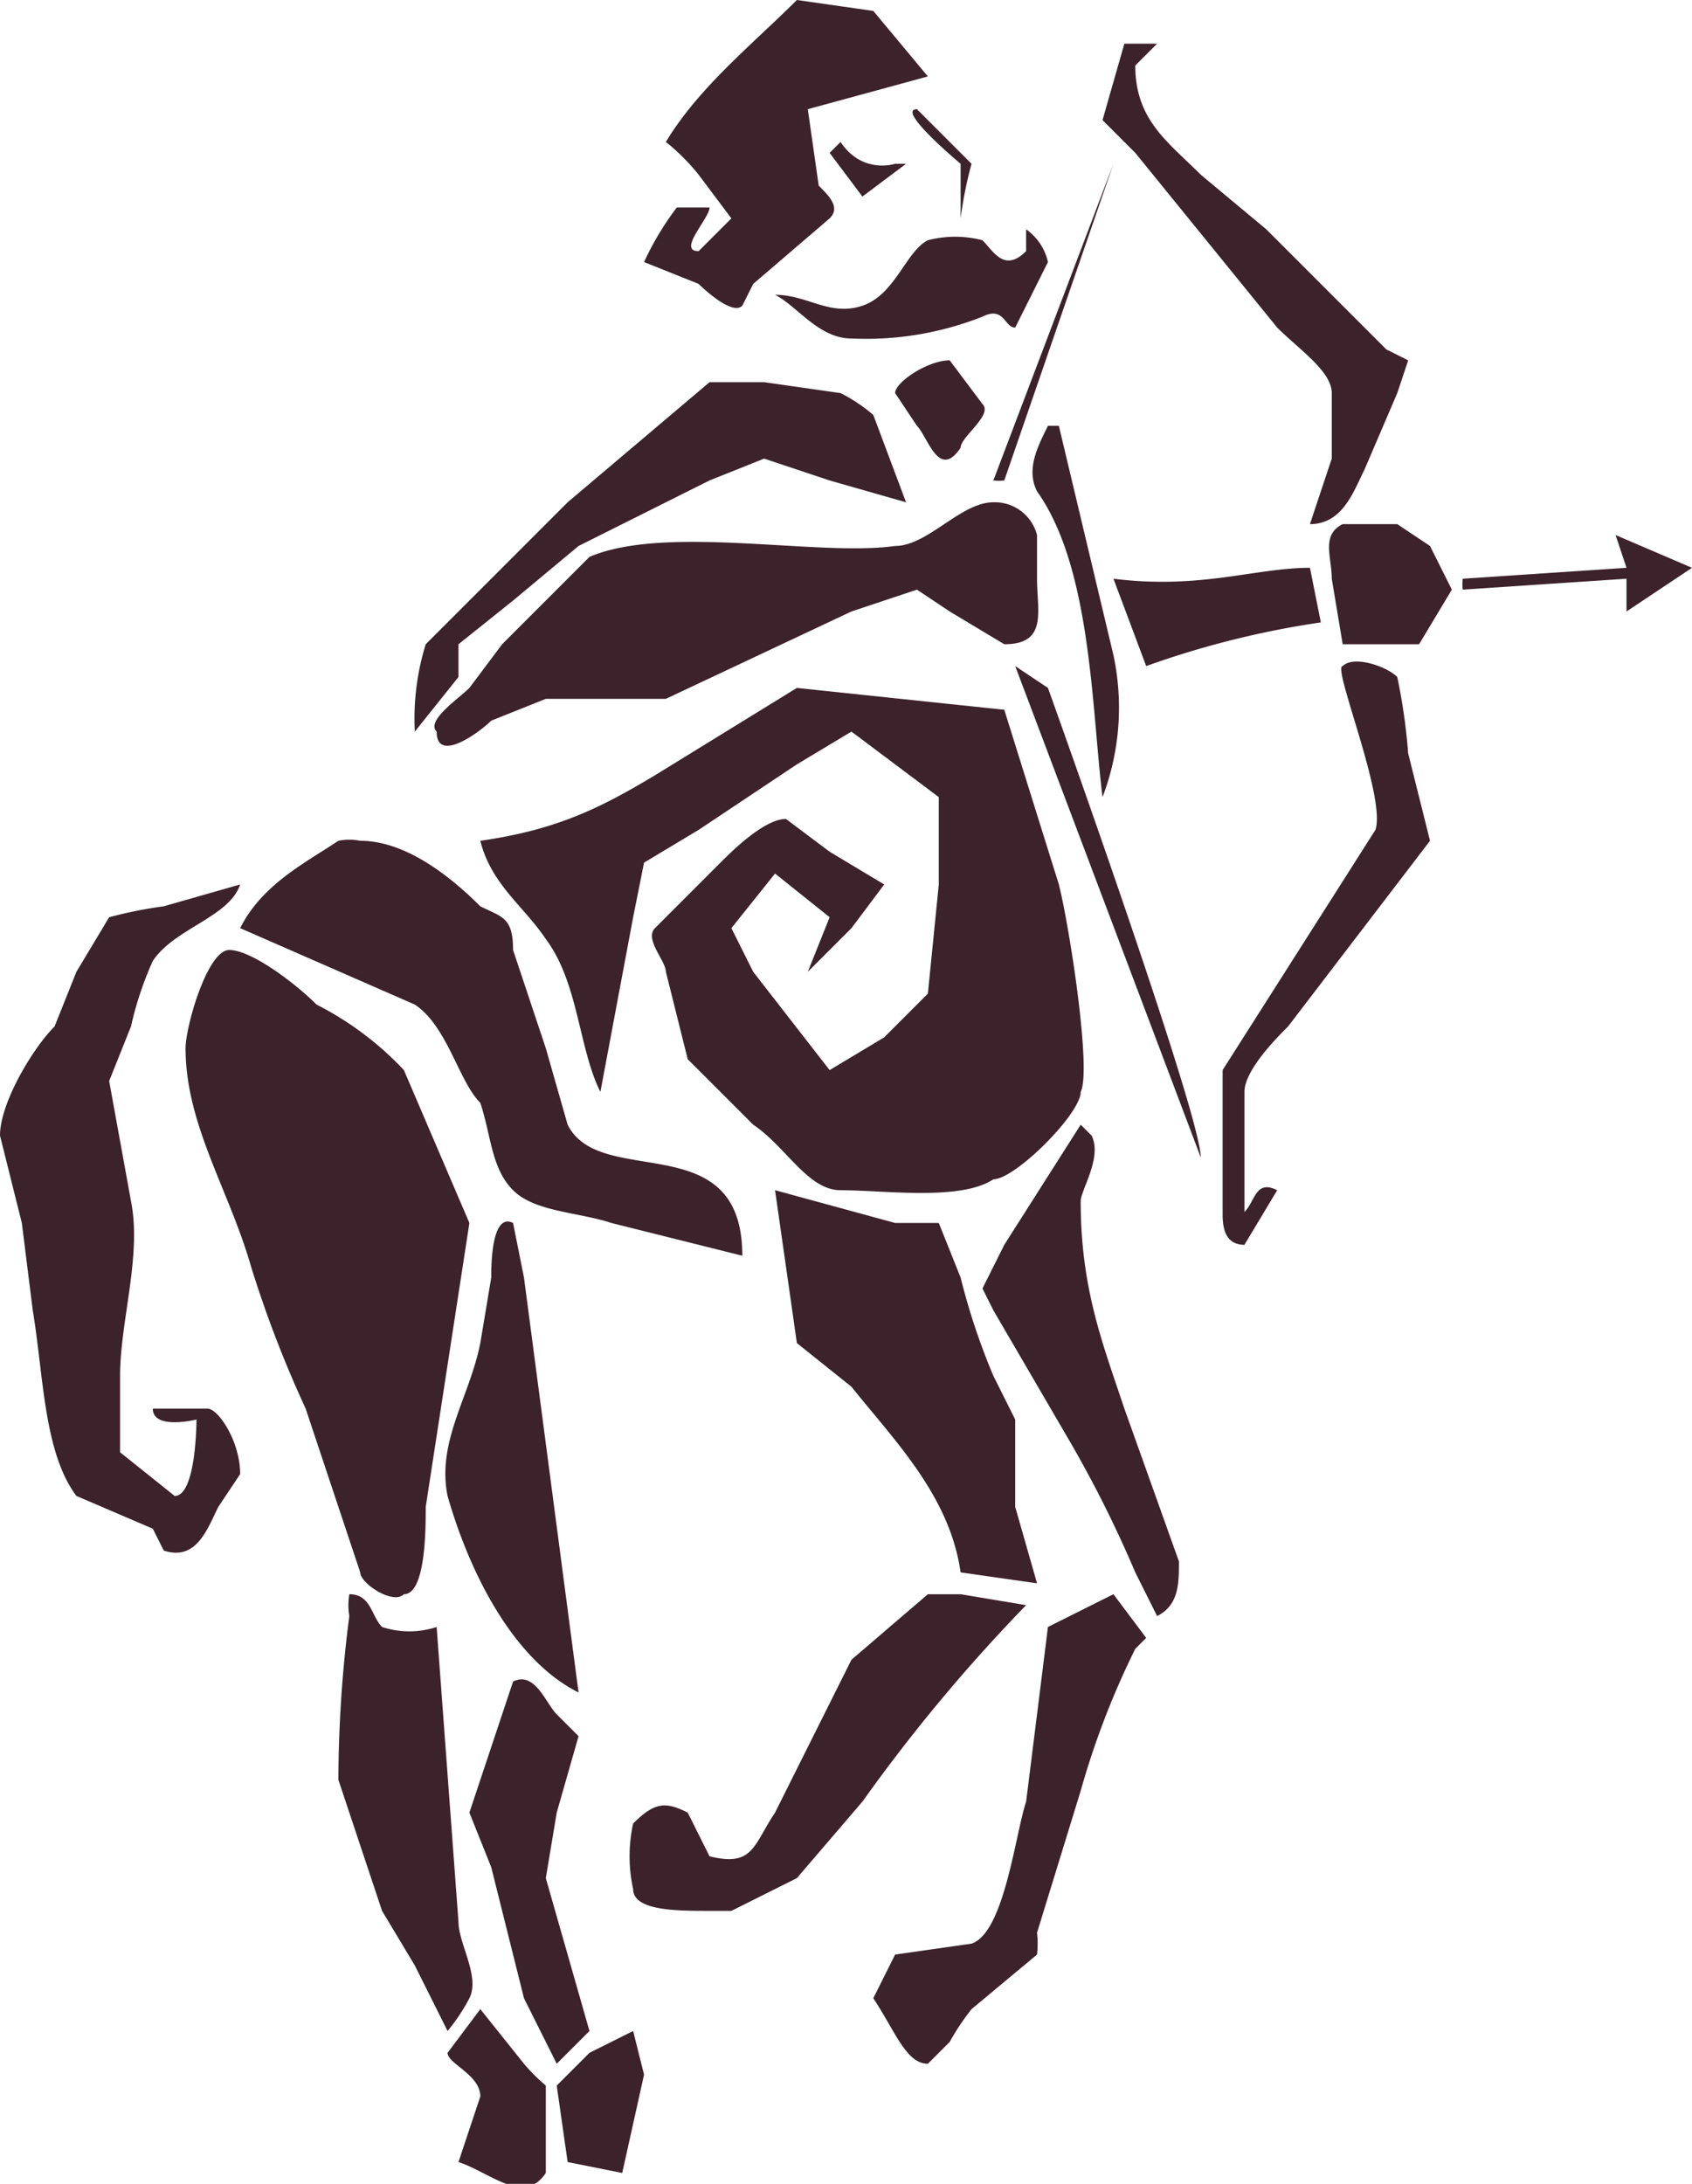
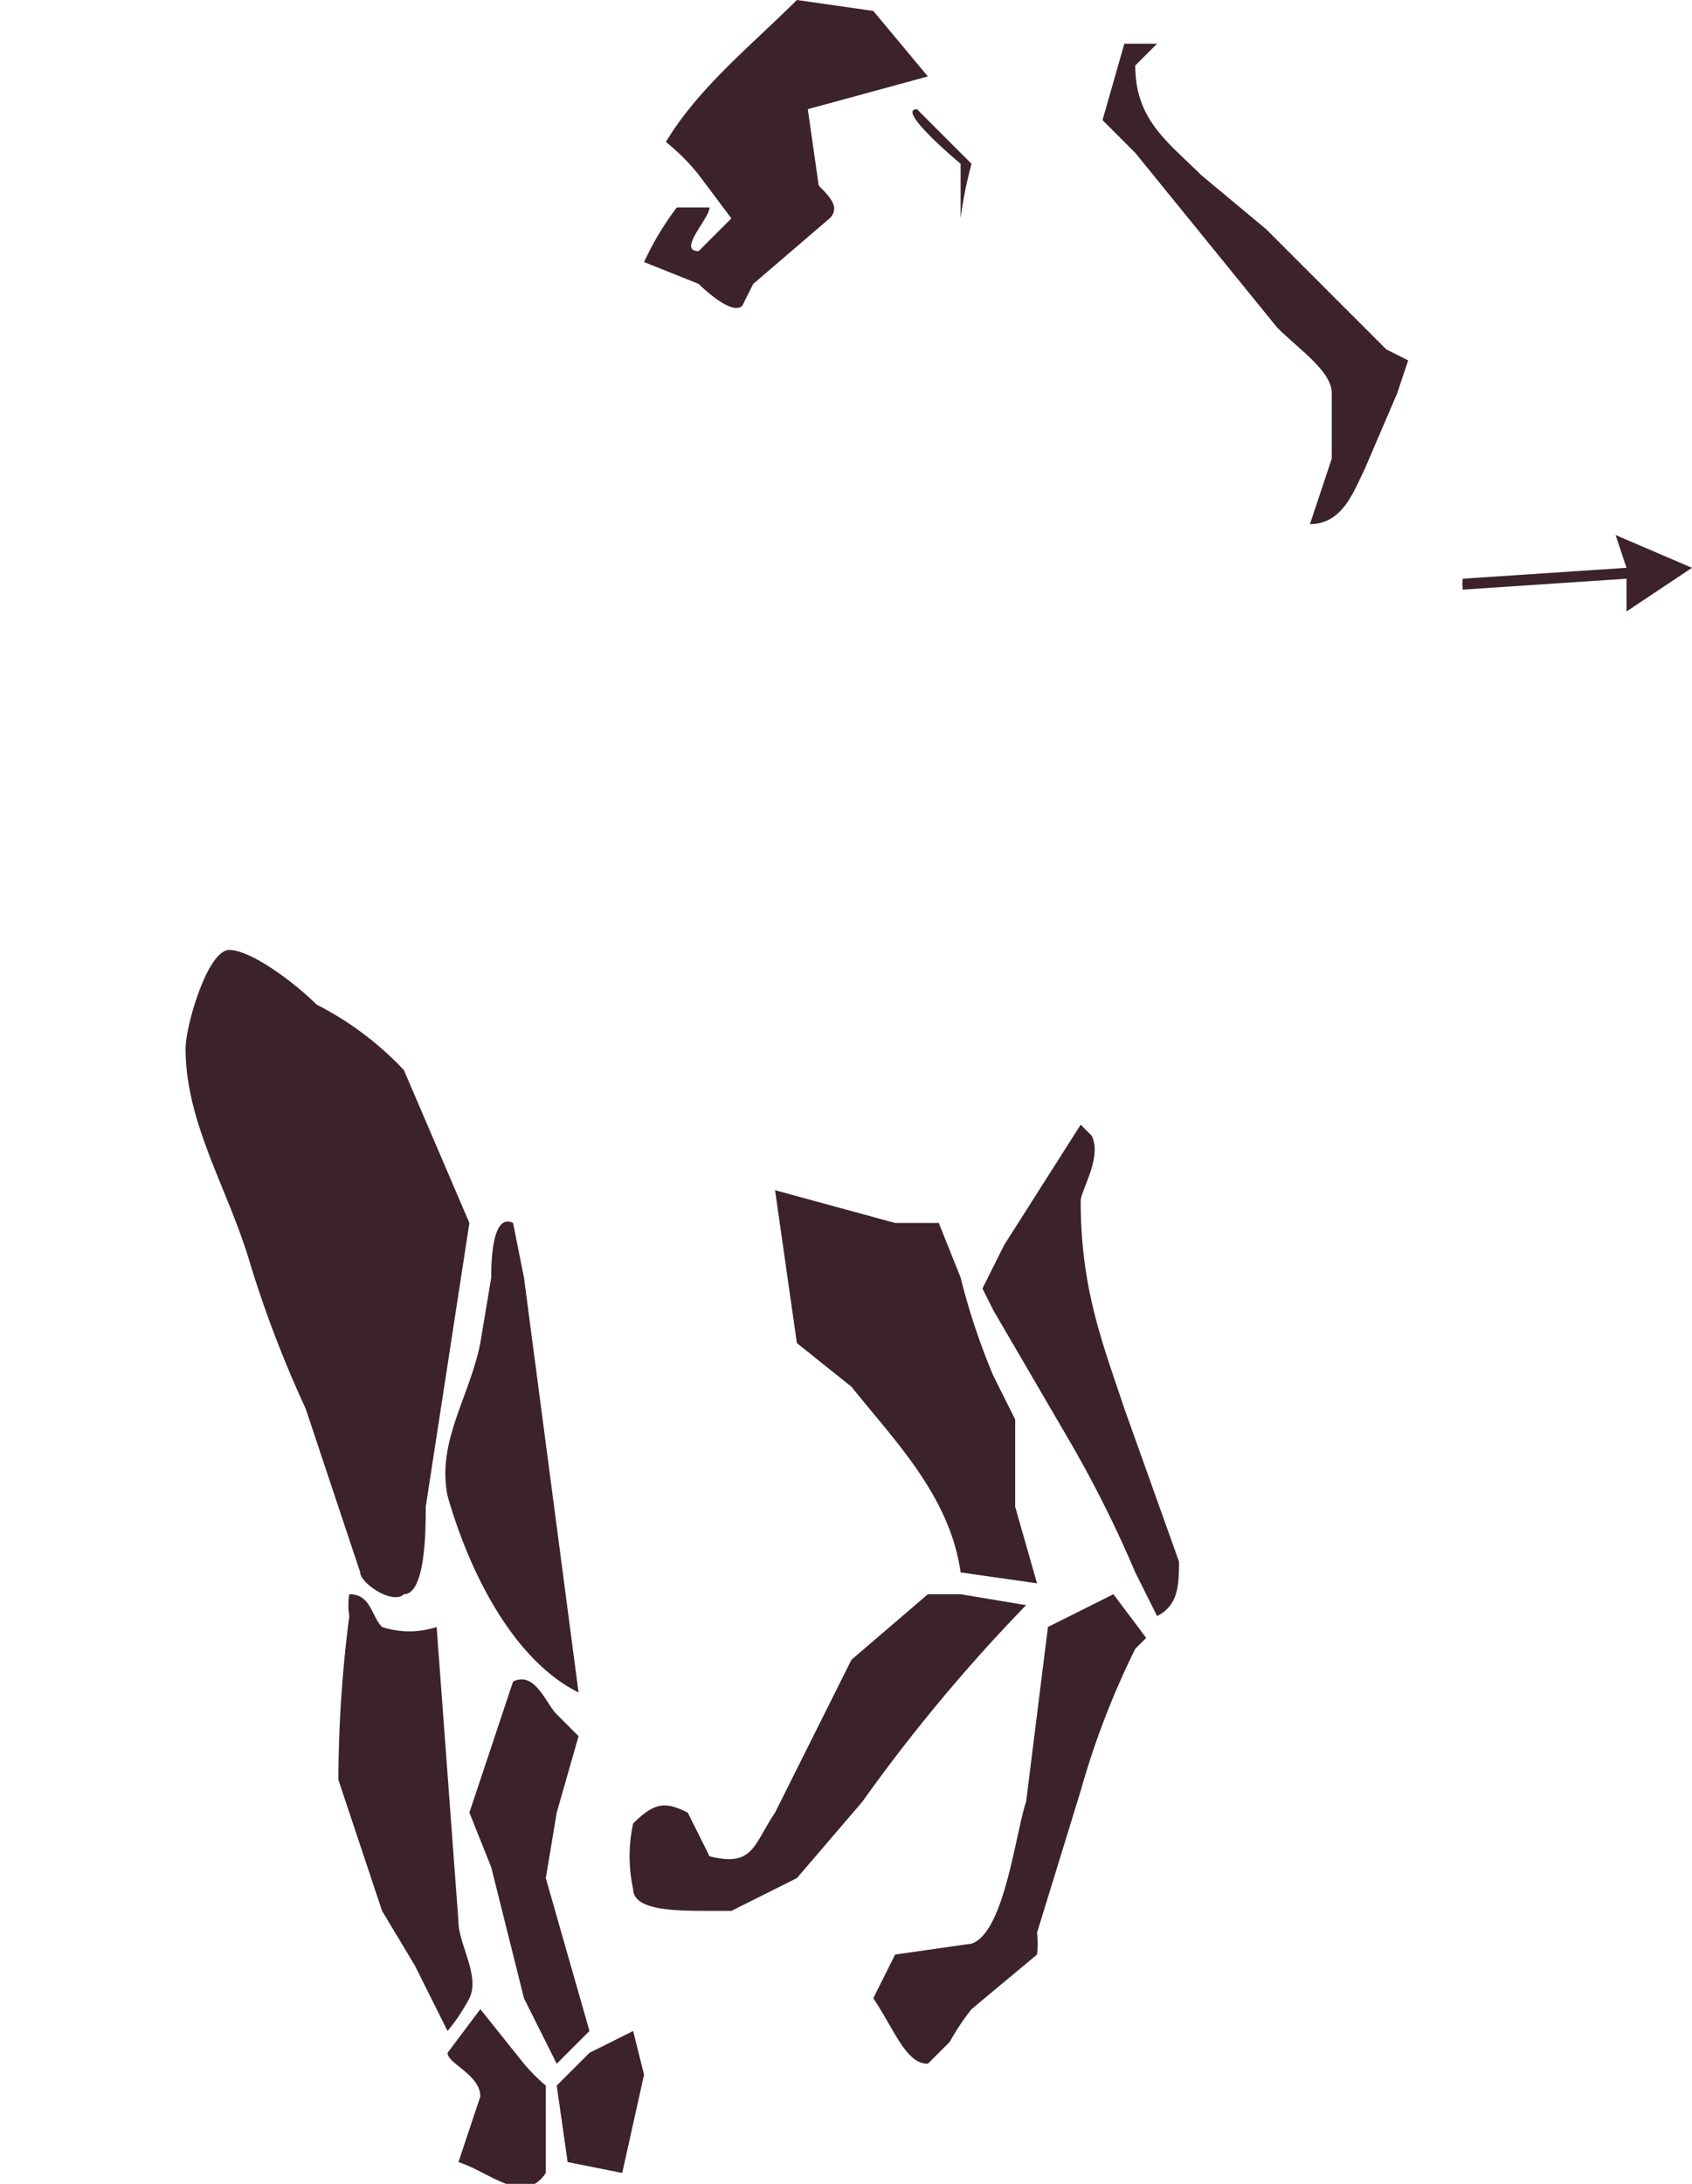
<svg xmlns="http://www.w3.org/2000/svg" data-name="Layer 2" viewBox="0 0 155 200">
  <g fill="#3c222b" fill-rule="evenodd">
    <path d="M80 1l5 6-11 3 1 7c1 1 2 2 1 3l-7 6-1 2c-1 1-4-2-4-2l-5-2a27 27 0 0 1 3-5h3c0 1-3 4-1 4l3-3-3-4a19 19 0 0 0-3-3c3-5 8-9 12-13l7 1zM106 4l-2 2c0 5 3 7 6 10l6 5 11 11 2 1-1 3-3 7c-1 2-2 5-5 5l2-6v-6c0-2-3-4-5-6l-13-16-3-3 2-7h3zM84 10l5 5a37 37 0 0 0-1 5v-5s-6-5-4-5z" />
-     <path d="M83 15l-4 3-3-4 1-1c2 3 5 2 5 2h1zM102 15L92 44a4 4 0 0 1-1 0l11-29zM94 21a5 5 0 0 1 2 3l-3 6c-1 0-1-2-3-1a29 29 0 0 1-12 2c-3 0-5-3-7-4 3 0 5 2 8 1s4-5 6-6a10 10 0 0 1 5 0c1 1 2 3 4 1v-2zM87 33l3 4c1 1-2 3-2 4-2 3-3-1-4-2l-2-3c0-1 3-3 5-3zM83 46l-7-2-6-2-5 2-12 6-6 5-5 4v3l-4 5a23 23 0 0 1 1-8l7-7 6-6 13-11h5l7 1a15 15 0 0 1 3 2l3 8zM101 73c-1-8-1-21-6-28-1-2 0-4 1-6h1l5 21a23 23 0 0 1-1 13z" />
-     <path d="M91 46a4 4 0 0 1 4 3v4c0 3 1 6-3 6l-5-3-3-2-6 2-17 8H50l-5 2c-1 1-5 4-5 1-1-1 2-3 3-4l3-4 8-8c7-3 21 0 28-1 3 0 6-4 9-4zM128 48l3 2 2 4-3 5h-7l-1-6c0-2-1-4 1-5h5zM120 52l1 5a83 83 0 0 0-16 4l-3-8c8 1 13-1 18-1zM131 77l-13 17c-1 1-4 4-4 6v11c1-1 1-3 3-2l-3 5c-2 0-2-2-2-3V98l14-22c1-3-4-15-3-15 1-1 4 0 5 1a54 54 0 0 1 1 7l2 8zM110 106L93 61l3 2s14 39 14 43zM92 65l5 16c1 4 3 17 2 19 0 2-6 8-8 8-3 2-10 1-14 1-3 0-5-4-8-6l-6-6-2-8c0-1-2-3-1-4l6-6c1-1 4-4 6-4l4 3 5 3-3 4-4 4 2-5-5-4-4 5 2 4 7 9 5-3 4-4 1-10v-8l-8-6-5 3-9 6-5 3-1 5-3 16c-2-4-2-10-5-14-2-3-5-5-6-9 7-1 11-3 16-6l13-8 19 2z" />
-     <path d="M68 115l-12-3c-3-1-7-1-9-3s-2-5-3-8c-2-2-3-7-6-9l-16-7c2-4 6-6 9-8a5 5 0 0 1 2 0c4 0 8 3 11 6 2 1 3 1 3 4l3 9 2 7c3 6 16 0 16 12zM22 81c-1 3-6 4-8 7a31 31 0 0 0-2 6l-2 5 2 11c1 5-1 11-1 16v7l5 4c2 0 2-7 2-7s-4 1-4-1h5c1 0 3 3 3 6l-2 3c-1 2-2 5-5 4l-1-2-7-3c-3-4-3-11-4-17l-1-8-2-8c0-3 3-8 5-10l2-5 3-5a40 40 0 0 1 5-1l7-2z" />
    <path d="M43 112l-4 26c0 2 0 8-2 8-1 1-4-1-4-2l-5-15a105 105 0 0 1-5-13c-2-7-6-13-6-20 0-2 2-9 4-9s6 3 8 5a29 29 0 0 1 8 6l6 14zM108 143c0 2 0 4-2 5l-2-4a108 108 0 0 0-6-12l-7-12-1-2 2-4 7-11 1 1c1 2-1 5-1 6 0 8 2 13 4 19l5 14zM95 145l-7-1c-1-7-6-12-10-17l-5-4-2-14 11 3h4l2 5a61 61 0 0 0 3 9l2 4v8l2 7zM53 155c-6-3-10-11-12-18-1-5 2-9 3-14l1-6c0-1 0-6 2-5l1 5 5 38zM94 147a155 155 0 0 0-15 18l-6 7-6 3h-2c-3 0-7 0-7-2a14 14 0 0 1 0-6c2-2 3-2 5-1l2 4c4 1 4-1 6-4l2-4 5-10 7-6h3l6 1zM80 183l2-4 7-1c3-1 4-10 5-13l2-16 6-3 3 4-1 1a75 75 0 0 0-5 13l-4 13a9 9 0 0 1 0 2l-6 5a22 22 0 0 0-2 3l-2 2c-2 0-3-3-5-6zM32 146c2 0 2 2 3 3a8 8 0 0 0 5 0l2 27c0 2 2 5 1 7a17 17 0 0 1-2 3l-3-6-3-5-4-12a118 118 0 0 1 1-15 6 6 0 0 1 0-2zM47 154c2-1 3 2 4 3l2 2-2 7-1 6 2 7 2 7-3 3-3-6-3-12-2-5 2-6 2-6zM50 191v8c-2 3-5 0-8-1l2-6c0-2-3-3-3-4l3-4 4 5a17 17 0 0 0 2 2zM57 199l-5-1-1-7 3-3 4-2 1 4-2 9zM155 52l-7-3 1 3-15 1a4 4 0 0 0 0 1l15-1v3z" />
  </g>
</svg>